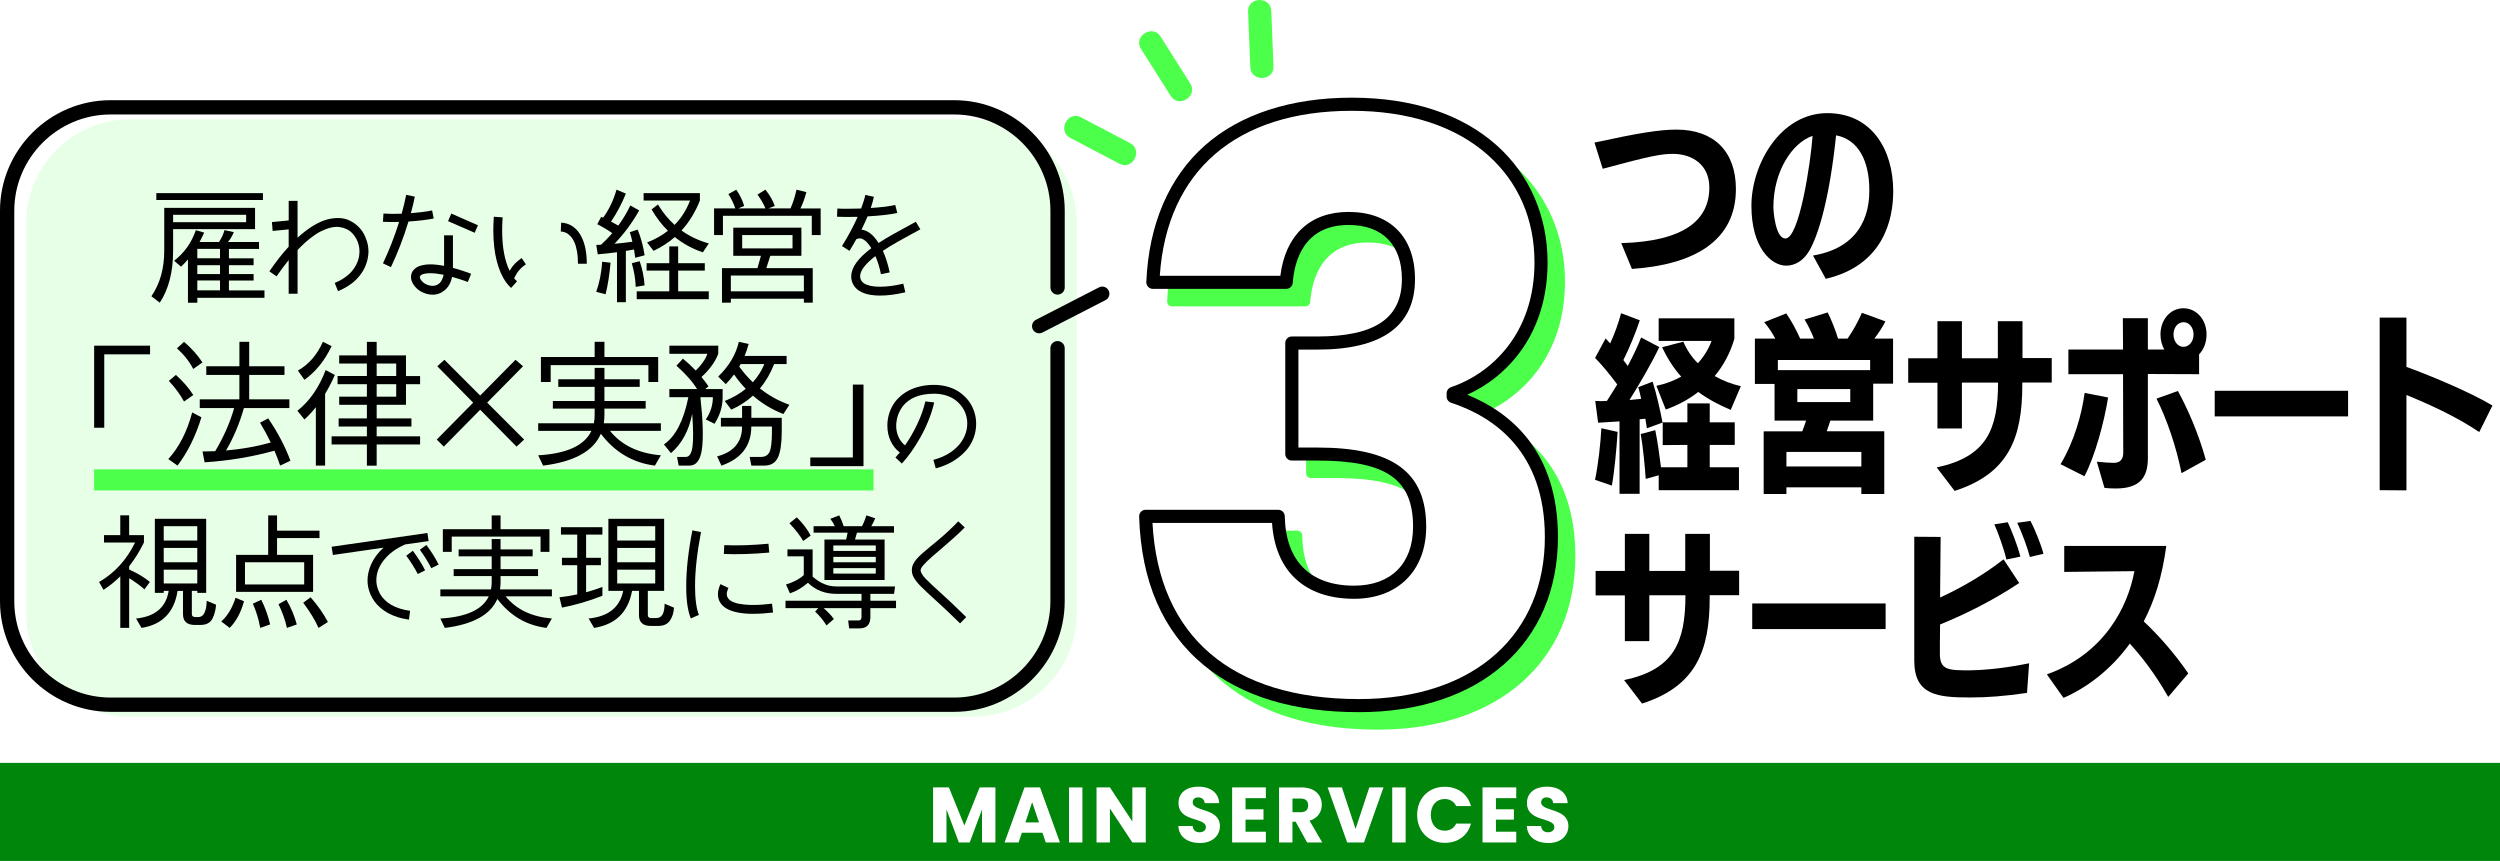
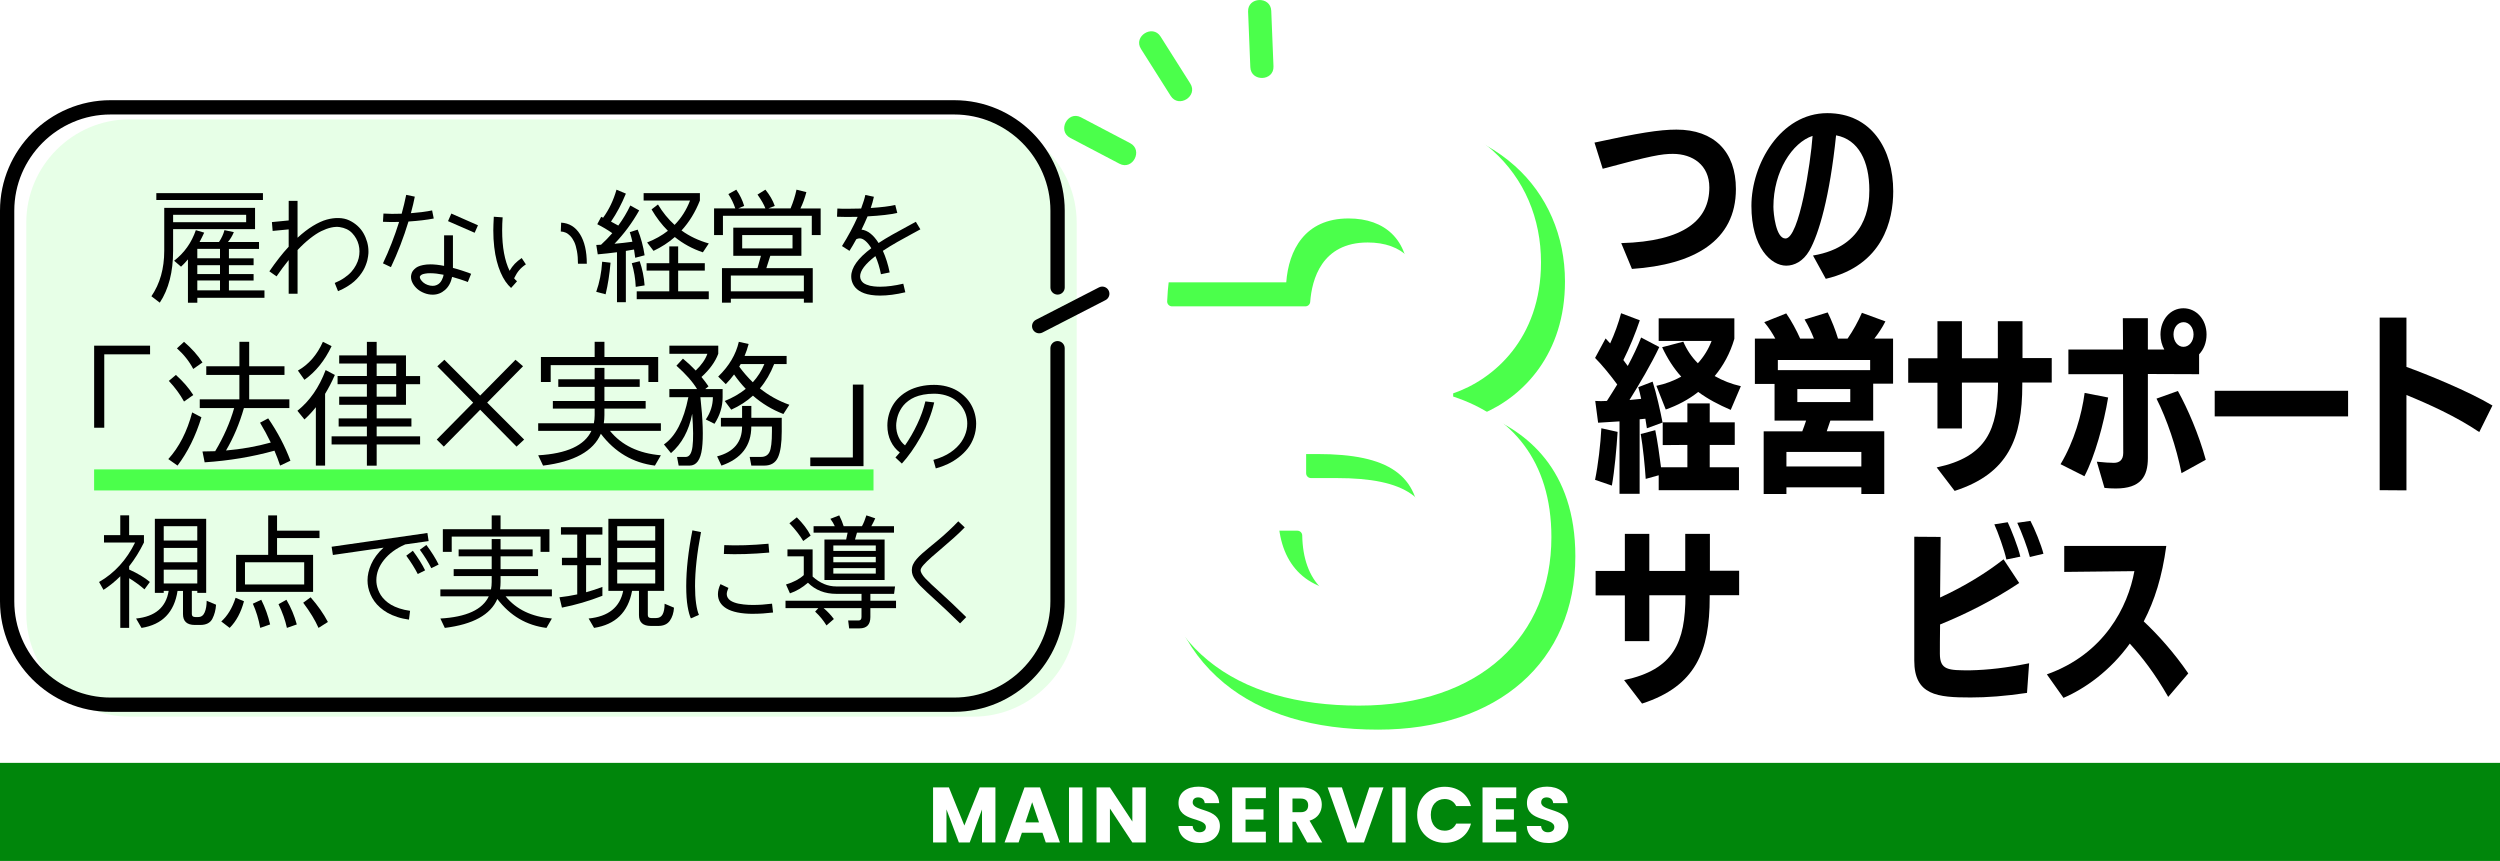
<svg xmlns="http://www.w3.org/2000/svg" xmlns:xlink="http://www.w3.org/1999/xlink" viewBox="0 0 1020 351.25">
  <defs>
    <style>.cls-1{fill:none;}.cls-2{isolation:isolate;}.cls-3{fill:url(#_新規パターン_3);}.cls-3,.cls-4,.cls-5,.cls-6{mix-blend-mode:multiply;}.cls-7{fill:#fff;}.cls-8{fill:#e7ffe7;}.cls-9{fill:#4bff4b;}.cls-10{fill:#00860b;}.cls-4{fill:url(#_新規パターン_3-2);}.cls-5{fill:url(#_新規パターン_3-3);}.cls-6{fill:url(#_新規パターン_3-4);}.cls-11{fill:#6ec878;}</style>
    <pattern id="_新規パターン_3" x="0" y="0" width="4.98" height="5.18" patternTransform="translate(-7848.62 -4788.22) rotate(45) scale(.28)" patternUnits="userSpaceOnUse" viewBox="0 0 4.98 5.18">
      <rect class="cls-1" x="0" width="4.98" height="5.18" />
      <rect class="cls-7" x="0" y="0" width="4.98" height="5.18" />
      <circle class="cls-11" cx="2.49" cy="2.59" r="1.06" />
    </pattern>
    <pattern id="_新規パターン_3-2" patternTransform="translate(-7846.62 -4786.22) rotate(45) scale(.28)" xlink:href="#_新規パターン_3" />
    <pattern id="_新規パターン_3-3" patternTransform="translate(-7846.62 -4786.22) rotate(45) scale(.28)" xlink:href="#_新規パターン_3" />
    <pattern id="_新規パターン_3-4" patternTransform="translate(-7846.62 -4786.22) rotate(45) scale(.28)" xlink:href="#_新規パターン_3" />
  </defs>
  <g class="cls-2">
    <g id="_レイヤー_2">
      <g id="title">
        <path class="cls-8" d="M439.29,250.24V90.85c0-23.19-18.97-42.17-42.17-42.17H52.88c-23.19,0-42.16,18.97-42.16,42.17v159.39c0,23.19,18.97,42.16,42.16,42.16h344.24c23.19,0,42.17-18.97,42.17-42.16Z" />
        <path d="M389.32,290.43c12.4,0,23.68-5.08,31.84-13.24,8.16-8.16,13.24-19.44,13.24-31.84v-103.28c0-1.61-1.31-2.92-2.92-2.92s-2.92,1.31-2.92,2.92h0v103.28c0,10.79-4.41,20.59-11.53,27.72-7.13,7.12-16.93,11.53-27.72,11.53H45.08c-10.79,0-20.59-4.41-27.72-11.53-7.12-7.13-11.53-16.93-11.53-27.72V85.96c0-10.79,4.41-20.59,11.53-27.72,7.13-7.12,16.93-11.53,27.72-11.53h344.24c10.79,0,20.59,4.41,27.72,11.53,7.12,7.13,11.53,16.93,11.53,27.72v31.32c0,1.61,1.31,2.92,2.92,2.92s2.92-1.31,2.92-2.92v-31.32c0-12.4-5.08-23.68-13.24-31.84-8.16-8.16-19.44-13.24-31.84-13.24H45.08c-12.4,0-23.68,5.08-31.84,13.24C5.08,62.28,0,73.56,0,85.96v159.39c0,12.4,5.08,23.68,13.24,31.84,8.16,8.16,19.44,13.24,31.84,13.24h344.24Z" />
        <path d="M421.39,134.41c.74,1.43,2.49,2,3.93,1.26l25.74-13.23c1.43-.74,2-2.49,1.26-3.93-.74-1.43-2.49-2-3.93-1.26l-25.74,13.23c-1.43.74-2,2.49-1.26,3.93Z" />
        <rect class="cls-9" x="38.4" y="191.51" width="317.99" height="8.59" />
        <path class="cls-7" d="M664.46,102.19c25.89-.7,35.95-9.59,35.95-22.69,0-9.12-6.78-13.72-14.89-13.72-4.6,0-8.97.78-28.62,6.08l-3.35-10.68c17.86-3.9,26.51-5.3,33.45-5.3,15.36,0,24.25,8.97,24.25,24.25,0,21.21-17.15,30.88-42.42,32.59l-4.37-10.53Z" />
        <path class="cls-7" d="M742.69,107.26c21.99-3.67,23-20.66,23-26.67,0-11.77-4.37-20.66-13.57-22.38-2.57,25.03-7.02,40.31-10.92,47.1-2.57,4.37-6.16,6.08-9.43,6.08-6.16,0-14.19-7.41-14.19-24.41s11.85-37.82,30.96-37.82c18.01,0,26.9,14.74,26.9,31.89,0,11.7-4.13,30.25-27.52,35.71l-5.22-9.51ZM726.55,87.37c0,2.73,1.01,12.94,4.91,12.94,5.61,0,10.29-30.72,11.07-41.87-8.27,2.73-15.98,14.5-15.98,28.93Z" />
        <path class="cls-7" d="M663.76,204.47v-29.55l-8.73.55-1.17-8.89c.78,0,1.56.08,2.34.08s1.64-.08,2.42-.08c1.33-2.11,2.81-4.37,4.21-6.71-2.73-3.74-6.24-8.03-9.04-10.84l4.29-7.95c.62.62,1.17,1.33,1.87,2.03,1.79-3.9,3.43-8.34,4.45-12.32l7.64,2.89c-1.71,5.15-4.21,11.23-6.71,16.22l1.79,2.42c2.18-4.05,4.05-8.03,5.46-11.62l7.41,3.9c-3.2,6.78-8.19,15.28-12.16,21.6l4.76-.47c-.39-1.79-.78-3.51-1.17-4.76l5.85-2.26c1.56,4.83,3.2,12.24,4.05,16.69l-6.39,2.34-.62-3.9-2.34.23v30.41h-8.19ZM653.78,198.78c1.25-6.08,2.26-14.66,2.57-21.05l6.63,1.48c-.39,6.39-1.25,15.91-2.34,21.91l-6.86-2.34ZM679.75,202.99v-6.08l-5.3,1.48c-.31-4.99-1.09-12.87-2.03-18.32l5.93-1.56c.94,4.6,1.71,10.21,2.34,15.13h10.76v-9.12l-10.06.08v-9.28h10.06v-7.72h9.12v7.72h10.21v9.2h-10.21v9.12h11.93v9.36h-32.75ZM709.14,170.24c-4.91-2.11-9.36-4.44-13.26-7.33-4.05,3.2-8.58,5.54-13.25,7.17l-3.82-9.67c3.82-.78,7.17-2.11,10.14-3.74-3.04-3.35-5.61-7.33-7.8-12.01l8.65-2.26c1.4,3.35,3.43,6.32,5.93,8.81,2.5-2.73,4.37-5.85,5.61-9.12h-21.6v-9.2h30.88v8.34c-1.72,5.93-4.52,10.99-8.03,15.2,3.27,1.87,6.86,3.27,10.68,4.13l-4.13,9.67Z" />
        <path class="cls-7" d="M762.43,204.55v-2.73h-30.57v2.73h-9.28v-25.57h15.75c.55-1.4,1.09-2.96,1.56-4.37h-12.87v-14.97h-8.03v-18.48h8.34c-1.17-2.18-2.73-4.6-4.52-6.71l8.97-3.59c2.11,3.04,4.21,6.94,5.69,10.29h5.61c-.94-2.42-2.26-5.22-3.82-7.8l9.44-2.88c1.64,3.35,3.2,7.25,4.21,10.68h3.9c2.26-3.27,4.29-6.94,5.85-10.53l9.59,3.51c-1.25,2.5-2.88,4.91-4.52,7.02h7.64v18.4h-8.11v15.05h-17.47l-1.48,4.37h23.47v25.57h-9.36ZM766.02,149.89h-37.66v4.13h37.66v-4.13ZM762.43,187.4h-30.57v5.93h30.57v-5.93ZM757.91,161.74h-21.6v5.3h21.6v-5.3Z" />
        <path class="cls-7" d="M793.17,193.71c20.27-4.29,25.03-15.36,25.03-34.62h-14.74v18.71h-9.98v-18.64h-11.93v-9.98h11.93v-15.13h9.98v15.13h14.66v-15.13h10.06v15.05h11.93v9.98h-12.01v.94c0,21.91-5.69,36.18-27.6,43.27l-7.33-9.59Z" />
        <path class="cls-7" d="M843.7,192.39c5.54-9.2,8.66-20.27,9.83-29.08l9.59,1.87c-1.72,10.53-5.46,24.17-9.67,32.12l-9.75-4.91ZM858.52,191.37c2.65.31,5.61.47,6.94.47,2.26,0,3.82-1.17,3.82-4.05,0-4.13-.08-19.34-.08-32.12h-22.3v-10.06h22.3l-.08-12.79h10.21v12.79h6.7c-.94-1.72-1.56-3.82-1.56-6.08,0-6.24,4.13-10.76,9.36-10.76s9.44,4.52,9.44,10.68c0,3.35-1.17,6.16-3.04,8.11v8.11l-20.9-.08v34.31c0,7.56-2.96,12.4-13.1,12.4-1.25,0-3.28-.08-4.6-.23l-3.12-10.68ZM893.06,196.05c-2.11-10.68-5.93-21.91-10.21-30.41l8.73-3.12c4.05,7.33,8.5,17.62,11.38,28.07l-9.9,5.46ZM897.97,139.44c0-2.88-1.87-4.99-4.05-4.99-2.34,0-4.13,2.11-4.13,4.99s1.79,5.07,4.05,5.07,4.13-2.11,4.13-5.07Z" />
        <path class="cls-7" d="M906.6,172.89v-10.45h54.42v10.45h-54.42Z" />
        <path class="cls-7" d="M1014.54,179.29c-9.43-6.39-20.9-11.54-29.71-15.13v38.91l-10.92-.08v-70.41h10.92v20.12c7.8,2.81,25.03,9.75,35.09,15.75l-5.38,10.84Z" />
        <path class="cls-7" d="M665.63,280.48c20.27-4.29,25.03-15.36,25.03-34.62h-14.74v18.71h-9.98v-18.64h-11.93v-9.98h11.93v-15.13h9.98v15.13h14.66v-15.13h10.06v15.05h11.93v9.98h-12.01v.94c0,21.91-5.69,36.18-27.6,43.27l-7.33-9.59Z" />
        <path class="cls-7" d="M717.91,259.66v-10.45h54.42v10.45h-54.42Z" />
        <path class="cls-7" d="M830.02,285.7c-8.97,1.33-16.3,1.87-23,1.87-13.49,0-23-.86-23-15.05v-50.53l10.76.08-.23,24.72c10.06-4.6,19.18-10.29,25.89-15.59l6.39,9.67c-10.6,7.1-22.3,12.87-32.28,16.92-.08,5.15-.08,9.9-.08,11.93,0,6.71,3.43,6.78,12.24,6.78,7.49-.16,14.81-1.01,24.17-2.88l-.86,12.09ZM821.6,231.28c-.7-3.51-3.51-11.38-4.91-14.35l5.46-.86c1.25,2.57,4.29,10.14,5.15,14.04l-5.69,1.17ZM831.19,230.26c-.86-3.51-3.43-10.37-5.15-13.96l5.38-.78c1.64,3.04,4.45,9.9,5.3,13.41l-5.54,1.33Z" />
        <path class="cls-7" d="M887.63,287.34c-5.61-9.82-10.68-16.22-15.67-21.75-8.03,11.15-18.32,18.4-27.06,22.14l-6.78-9.59c23.47-8.34,33.06-27.6,35.71-42.11l-28.62.31v-10.6h41.64c-1.71,12.63-4.76,22.22-9.2,30.8,5.69,5.3,12.48,12.87,18.17,21.21l-8.19,9.59Z" />
        <path d="M661.46,99.19c25.89-.7,35.95-9.59,35.95-22.69,0-9.12-6.78-13.72-14.89-13.72-4.6,0-8.97.78-28.62,6.08l-3.35-10.68c17.86-3.9,26.51-5.3,33.45-5.3,15.36,0,24.25,8.97,24.25,24.25,0,21.21-17.15,30.88-42.42,32.59l-4.37-10.53Z" />
        <path d="M739.69,104.26c21.99-3.67,23-20.66,23-26.67,0-11.77-4.37-20.66-13.57-22.38-2.57,25.03-7.02,40.31-10.92,47.1-2.57,4.37-6.16,6.08-9.43,6.08-6.16,0-14.19-7.41-14.19-24.41s11.85-37.82,30.96-37.82c18.01,0,26.9,14.74,26.9,31.89,0,11.7-4.13,30.25-27.52,35.71l-5.22-9.51ZM723.55,84.37c0,2.73,1.01,12.94,4.91,12.94,5.61,0,10.29-30.72,11.07-41.87-8.27,2.73-15.98,14.5-15.98,28.93Z" />
        <path d="M660.76,201.47v-29.55l-8.73.55-1.17-8.89c.78,0,1.56.08,2.34.08s1.64-.08,2.42-.08c1.33-2.11,2.81-4.37,4.21-6.71-2.73-3.74-6.24-8.03-9.04-10.84l4.29-7.95c.62.62,1.17,1.33,1.87,2.03,1.79-3.9,3.43-8.34,4.45-12.32l7.64,2.89c-1.71,5.15-4.21,11.23-6.71,16.22l1.79,2.42c2.18-4.05,4.05-8.03,5.46-11.62l7.41,3.9c-3.2,6.78-8.19,15.28-12.16,21.6l4.76-.47c-.39-1.79-.78-3.51-1.17-4.76l5.85-2.26c1.56,4.83,3.2,12.24,4.05,16.69l-6.39,2.34-.62-3.9-2.34.23v30.41h-8.19ZM650.78,195.78c1.25-6.08,2.26-14.66,2.57-21.05l6.63,1.48c-.39,6.39-1.25,15.91-2.34,21.91l-6.86-2.34ZM676.75,199.99v-6.08l-5.3,1.48c-.31-4.99-1.09-12.87-2.03-18.32l5.93-1.56c.94,4.6,1.71,10.21,2.34,15.13h10.76v-9.12l-10.06.08v-9.28h10.06v-7.72h9.12v7.72h10.21v9.2h-10.21v9.12h11.93v9.36h-32.75ZM706.14,167.24c-4.91-2.11-9.36-4.44-13.26-7.33-4.05,3.2-8.58,5.54-13.25,7.17l-3.82-9.67c3.82-.78,7.17-2.11,10.14-3.74-3.04-3.35-5.61-7.33-7.8-12.01l8.65-2.26c1.4,3.35,3.43,6.32,5.93,8.81,2.5-2.73,4.37-5.85,5.61-9.12h-21.6v-9.2h30.88v8.34c-1.72,5.93-4.52,10.99-8.03,15.2,3.27,1.87,6.86,3.27,10.68,4.13l-4.13,9.67Z" />
        <path d="M759.43,201.55v-2.73h-30.57v2.73h-9.28v-25.57h15.75c.55-1.4,1.09-2.96,1.56-4.37h-12.87v-14.97h-8.03v-18.48h8.34c-1.17-2.18-2.73-4.6-4.52-6.71l8.97-3.59c2.11,3.04,4.21,6.94,5.69,10.29h5.61c-.94-2.42-2.26-5.22-3.82-7.8l9.44-2.88c1.64,3.35,3.2,7.25,4.21,10.68h3.9c2.26-3.27,4.29-6.94,5.85-10.53l9.59,3.51c-1.25,2.5-2.88,4.91-4.52,7.02h7.64v18.4h-8.11v15.05h-17.47l-1.48,4.37h23.47v25.57h-9.36ZM763.02,146.89h-37.66v4.13h37.66v-4.13ZM759.43,184.4h-30.57v5.93h30.57v-5.93ZM754.91,158.74h-21.6v5.3h21.6v-5.3Z" />
        <path d="M790.17,190.71c20.27-4.29,25.03-15.36,25.03-34.62h-14.74v18.71h-9.98v-18.64h-11.93v-9.98h11.93v-15.13h9.98v15.13h14.66v-15.13h10.06v15.05h11.93v9.98h-12.01v.94c0,21.91-5.69,36.18-27.6,43.27l-7.33-9.59Z" />
        <path d="M840.7,189.39c5.54-9.2,8.66-20.27,9.83-29.08l9.59,1.87c-1.72,10.53-5.46,24.17-9.67,32.12l-9.75-4.91ZM855.52,188.37c2.65.31,5.61.47,6.94.47,2.26,0,3.82-1.17,3.82-4.05,0-4.13-.08-19.34-.08-32.12h-22.3v-10.06h22.3l-.08-12.79h10.21v12.79h6.7c-.94-1.72-1.56-3.82-1.56-6.08,0-6.24,4.13-10.76,9.36-10.76s9.44,4.52,9.44,10.68c0,3.35-1.17,6.16-3.04,8.11v8.11l-20.9-.08v34.31c0,7.56-2.96,12.4-13.1,12.4-1.25,0-3.28-.08-4.6-.23l-3.12-10.68ZM890.06,193.05c-2.11-10.68-5.93-21.91-10.21-30.41l8.73-3.12c4.05,7.33,8.5,17.62,11.38,28.07l-9.9,5.46ZM894.97,136.44c0-2.88-1.87-4.99-4.05-4.99-2.34,0-4.13,2.11-4.13,4.99s1.79,5.07,4.05,5.07,4.13-2.11,4.13-5.07Z" />
        <path d="M903.6,169.89v-10.45h54.42v10.45h-54.42Z" />
        <path d="M1011.54,176.29c-9.43-6.39-20.9-11.54-29.71-15.13v38.91l-10.92-.08v-70.41h10.92v20.12c7.8,2.81,25.03,9.75,35.09,15.75l-5.38,10.84Z" />
        <path d="M662.63,277.48c20.27-4.29,25.03-15.36,25.03-34.62h-14.74v18.71h-9.98v-18.64h-11.93v-9.98h11.93v-15.13h9.98v15.13h14.66v-15.13h10.06v15.05h11.93v9.98h-12.01v.94c0,21.91-5.69,36.18-27.6,43.27l-7.33-9.59Z" />
-         <path d="M714.91,256.66v-10.45h54.42v10.45h-54.42Z" />
        <path d="M827.02,282.7c-8.97,1.33-16.3,1.87-23,1.87-13.49,0-23-.86-23-15.05v-50.53l10.76.08-.23,24.72c10.06-4.6,19.18-10.29,25.89-15.59l6.39,9.67c-10.6,7.1-22.3,12.87-32.28,16.92-.08,5.15-.08,9.9-.08,11.93,0,6.71,3.43,6.78,12.24,6.78,7.49-.16,14.81-1.01,24.17-2.88l-.86,12.09ZM818.6,228.28c-.7-3.51-3.51-11.38-4.91-14.35l5.46-.86c1.25,2.57,4.29,10.14,5.15,14.04l-5.69,1.17ZM828.19,227.26c-.86-3.51-3.43-10.37-5.15-13.96l5.38-.78c1.64,3.04,4.45,9.9,5.3,13.41l-5.54,1.33Z" />
        <path d="M884.63,284.34c-5.61-9.82-10.68-16.22-15.67-21.75-8.03,11.15-18.32,18.4-27.06,22.14l-6.78-9.59c23.47-8.34,33.06-27.6,35.71-42.11l-28.62.31v-10.6h41.64c-1.71,12.63-4.76,22.22-9.2,30.8,5.69,5.3,12.48,12.87,18.17,21.21l-8.19,9.59Z" />
        <path class="cls-9" d="M604.64,168.91c16.94-7.08,33.87-24.52,33.87-54.05,0-18.63-7.26-35.38-20.45-47.17-14.14-12.64-34.46-19.32-58.75-19.32s-45.06,6.65-59.35,19.23c-14.57,12.83-22.79,31.96-23.76,55.33-.02.54.18,1.06.55,1.45.37.39.89.61,1.42.61h54.42c1.03,0,1.89-.8,1.97-1.82.68-9.05,4.63-24.24,23.45-24.24,14.28,0,22.47,8.31,22.47,22.79,0,16.44-11.18,24.1-35.18,24.1h-10.43c-1.09,0-1.97.88-1.97,1.97v45.29c0,1.09.88,1.97,1.97,1.97h10.43c28.22,0,39.74,8.02,39.74,27.68,0,15.27-9.48,24.75-24.75,24.75-18.36,0-28.66-10.31-28.98-29.02-.02-1.07-.9-1.94-1.97-1.94h-54.09c-.53,0-1.04.22-1.42.6-.37.38-.57.9-.56,1.43.8,26.35,9.63,46.61,26.26,60.24,15.3,12.54,36.4,18.9,62.71,18.9,48.9,0,80.5-27.76,80.5-70.73,0-35.49-19.99-51.15-38.1-58.04Z" />
        <path class="cls-3" d="M604.64,168.91c16.94-7.08,33.87-24.52,33.87-54.05,0-18.63-7.26-35.38-20.45-47.17-14.14-12.64-34.46-19.32-58.75-19.32s-45.06,6.65-59.35,19.23c-14.57,12.83-22.79,31.96-23.76,55.33-.02.54.18,1.06.55,1.45.37.39.89.61,1.42.61h54.42c1.03,0,1.89-.8,1.97-1.82.68-9.05,4.63-24.24,23.45-24.24,14.28,0,22.47,8.31,22.47,22.79,0,16.44-11.18,24.1-35.18,24.1h-10.43c-1.09,0-1.97.88-1.97,1.97v45.29c0,1.09.88,1.97,1.97,1.97h10.43c28.22,0,39.74,8.02,39.74,27.68,0,15.27-9.48,24.75-24.75,24.75-18.36,0-28.66-10.31-28.98-29.02-.02-1.07-.9-1.94-1.97-1.94h-54.09c-.53,0-1.04.22-1.42.6-.37.38-.57.9-.56,1.43.8,26.35,9.63,46.61,26.26,60.24,15.3,12.54,36.4,18.9,62.71,18.9,48.9,0,80.5-27.76,80.5-70.73,0-35.49-19.99-51.15-38.1-58.04Z" />
        <path class="cls-7" d="M551.5,42.53c50.18,0,77.23,28.67,77.23,64.52,0,31.28-19.55,47.9-35.84,53.44v1.3c23.79,7.82,40.08,26.07,40.08,57.35,0,40.08-28.68,68.75-78.53,68.75s-85.37-23.46-87-77.23h54.09c.33,18.57,10.43,30.96,30.96,30.96,17.27,0,26.72-11.08,26.72-26.72,0-21.18-12.71-29.65-41.71-29.65h-10.43v-45.29h10.43c18.9,0,37.15-4.56,37.15-26.07,0-15.97-9.45-24.76-24.44-24.76-17.92,0-24.44,13.03-25.42,26.07h-54.42c1.96-46.92,32.58-72.67,81.14-72.67Z" />
        <path d="M42.53,174.52h-4.12v-33.5h22.82v3.54h-18.69v29.96Z" />
        <path d="M68.66,187.31c4.43-4.87,7.68-11.22,9.75-19.05l3.77,1.99c-2.36,7.68-5.61,14.25-9.75,19.71l-3.77-2.66ZM68.88,155.41l2.88-2.44c2.95,2.66,5.32,5.39,7.09,8.2l-3.77,2.66c-1.62-2.95-3.69-5.76-6.2-8.42ZM72.2,142.12l2.88-2.66c3.1,2.66,5.61,5.46,7.53,8.42l-3.77,2.66c-1.62-3.1-3.84-5.91-6.65-8.42ZM97.68,149.43v-9.97h3.99v9.97h14.4v3.54h-14.4v9.97h16.39v3.54h-18.54c-1.81,6.36-4.25,12.13-7.31,17.32,6.32-.54,12.41-1.61,18.26-3.24-1.29-2.69-2.75-5.39-4.37-8.1l3.32-1.77c3.84,5.61,6.87,11.37,9.08,17.28l-4.21,1.99c-.67-2.02-1.44-4.05-2.31-6.08-9.03,2.51-18.52,4.09-28.48,4.75l-.89-4.43c1.74,0,3.48-.04,5.19-.11,3.47-5.8,6.05-11.67,7.74-17.61h-14.04v-3.54h16.17v-9.97h-13.51v-3.54h13.51Z" />
        <path d="M124.22,171.14l-2.88-3.54c5.02-3.99,8.86-9.53,11.52-16.61l3.77,1.99c-1.23,2.79-2.56,5.36-3.99,7.71v29.28h-3.77v-23.83c-1.47,1.85-3.02,3.51-4.65,5ZM131.75,139.46l3.54,1.77c-2.81,5.91-6.5,10.48-11.08,13.73l-2.66-3.77c4.43-2.51,7.83-6.42,10.19-11.74ZM137.73,153.42h11.96v-5.09h-11.3v-3.32h11.3v-5.54h3.99v5.54h11.96v8.42h5.76v3.32h-5.76v8.42h-11.96v5.54h14.18v3.32h-14.18v3.99h17.72v3.32h-17.72v8.64h-3.99v-8.64h-14.4v-3.32h14.4v-3.99h-11.52v-3.32h11.52v-5.54h-11.3v-3.32h11.3v-5.09h-11.96v-3.32ZM153.68,148.32v5.09h7.97v-5.09h-7.97ZM153.68,156.74v5.09h7.97v-5.09h-7.97Z" />
        <path d="M210.3,146.77l3.1,2.66-14.63,14.83,15.08,15.08-3.1,2.88-14.84-15.05-14.84,15.05-2.88-2.88,14.86-15.06-14.63-14.84,2.88-2.66,14.61,14.61,14.41-14.61Z" />
        <path d="M261,154.75v3.1h-14.4v5.76h16.83v3.1h-16.83v2.66c0,1.15-.08,2.26-.25,3.32h23.29v3.1h-20.78c4.76,5.88,11.69,9.2,20.78,9.97l-2.44,4.21c-8.98-1.13-16.33-5.46-22.05-12.99-3.05,7.09-10.91,11.42-23.58,12.99l-1.99-4.21c11.68-.67,18.92-4,21.72-9.97h-21.72v-3.1h22.72c.21-1.04.32-2.15.32-3.32v-2.66h-17.06v-3.1h17.06v-5.76h-14.84v-3.1h14.84v-4.65h3.99v4.65h14.4ZM242.62,145.66v-6.2h3.99v6.2h21.93v10.19h-3.99v-6.87h-39.87v6.87h-3.99v-10.19h21.93Z" />
        <path d="M282.4,168.92c-1.33,6.79-4.21,12.11-8.64,15.95l-2.88-3.54c4.73-3.25,8.05-9.67,9.97-19.27h-7.75v-3.32h11.3c-1.77-2.95-4.58-6.13-8.42-9.53l2.66-2.88c1.87,1.54,3.61,3.16,5.21,4.85,2.38-2.28,3.97-4.56,4.76-6.84h-15.5v-3.32h19.94v3.32c-1.21,3.25-3.49,6.41-6.85,9.47,1.02,1.24,1.98,2.51,2.87,3.82l-1.33,1.11h7.09v3.32c0,3.84-1.11,7.46-3.32,10.85l-3.54-1.77c1.92-2.81,2.88-5.83,2.88-9.08h-5.09c1.03,9.3,1.25,16.28.66,20.93-.59,4.65-2.29,6.98-5.09,6.98h-4.43l-.67-3.54h3.54c1.48,0,2.4-1.4,2.77-4.21.37-2.81.33-7.24-.11-13.29ZM306.55,165.6v4.87h12.4v5.54c0,4.87-.52,8.42-1.55,10.63-1.03,2.21-2.88,3.32-5.54,3.32h-5.32l-.67-3.54h4.65c1.62,0,2.77-.66,3.43-1.99.66-1.33,1-4.13,1-8.42v-1.99h-8.42c0,7.83-4.06,13.14-12.18,15.95l-1.77-3.77c6.79-1.77,10.19-5.83,10.19-12.18h-8.64v-3.54h8.64v-4.87h3.77ZM301.45,139.46l3.99.89c-.44,1.68-.99,3.3-1.65,4.87h17.15v3.32h-5.09c-1.48,3.78-3.41,7.1-5.81,9.94,3.62,2.89,7.62,5.11,12.02,6.67l-2.44,3.77c-4.59-1.77-8.73-4.27-12.42-7.49-2.55,2.32-5.5,4.22-8.85,5.72l-2.66-3.54c3.3-1.35,6.16-3,8.58-4.96-1.7-1.78-3.29-3.74-4.78-5.87-1.02,1.38-2.14,2.69-3.37,3.96l-3.1-3.1c4.43-4.28,7.24-9.01,8.42-14.18ZM311.86,148.54h-9.66c-.19.35-.39.7-.6,1.05,1.72,2.34,3.57,4.47,5.55,6.37,1.99-2.18,3.56-4.65,4.71-7.42Z" />
        <path d="M347.96,156.91h4.35v33.28h-21.71v-3.54h17.36v-29.74Z" />
        <path d="M70.63,93.49v8.86c0,8.59-1.81,15.64-5.44,21.14l-3.42-2.62c3.49-5.1,5.24-11.28,5.24-18.53v-17.52h37.05v8.66h-33.43ZM63.78,81.61v-2.82h43.5v2.82h-43.5ZM100.43,90.67v-3.02h-29.8v3.02h29.8ZM83.32,94.9c-.61,1.34-1.25,2.62-1.9,3.83h7.94c1.07-1.61,1.81-3.22,2.22-4.83l3.83.81c-.67,1.61-1.48,2.95-2.42,4.03h12.69v2.82h-12.28v3.83h10.07v2.82h-10.07v3.62h10.07v2.62h-10.07v4.03h14.5v3.02h-27.39v2.01h-3.83v-17.68c-.91,1.09-1.85,2.09-2.82,2.98l-2.82-2.42c4.16-3.22,7.11-7.38,8.86-12.48l3.42,1.01ZM80.5,101.54v3.83h9.26v-3.83h-9.26ZM80.5,108.19v3.62h9.26v-3.62h-9.26ZM80.5,114.43v4.03h9.26v-4.03h-9.26Z" />
        <path d="M117.78,119.82v-13.71c-1.65,2.03-3.3,4.25-4.95,6.65l-2.93-2.06c2.75-4,5.38-7.35,7.88-10.04v-7.07l-6.54.63-.3-3.61,6.85-.67v-7.99h3.61v15.05c2.12-1.96,4.21-3.57,6.27-4.83,2.06-1.25,3.94-2.11,5.66-2.58,1.72-.47,3.36-.68,4.93-.63,1.57.05,2.97.36,4.19.93,1.22.57,2.34,1.3,3.34,2.19,1,.89,1.83,1.9,2.49,3.05.66,1.15,1.16,2.36,1.52,3.62.35,1.27.53,2.53.53,3.8,0,.25,0,.5-.01.74,0,.24-.05.65-.13,1.24-.08.59-.19,1.15-.32,1.69-.13.54-.35,1.19-.64,1.96-.29.77-.64,1.5-1.04,2.19-.4.69-.92,1.43-1.56,2.24-.64.81-1.36,1.55-2.15,2.25-.79.69-1.75,1.38-2.88,2.08-1.13.69-2.36,1.31-3.68,1.86l-1.35-3.35c1.46-.6,2.77-1.3,3.93-2.1,1.16-.8,2.12-1.62,2.88-2.48.76-.86,1.39-1.77,1.89-2.73.5-.96.86-1.9,1.08-2.81.21-.91.32-1.83.32-2.76s-.11-1.78-.33-2.67c-.22-.89-.56-1.74-1.01-2.55-.45-.81-1-1.55-1.64-2.23-.64-.68-1.4-1.23-2.28-1.64-.88-.41-1.83-.69-2.86-.84-1.03-.15-2.18-.08-3.47.21-1.28.29-2.62.78-4.01,1.46s-2.91,1.68-4.58,2.99c-1.66,1.31-3.36,2.88-5.08,4.71v17.83h-3.61Z" />
        <path d="M156.25,90.49l.2-3.36c2.16.15,4.63.17,7.43.06.71-2.53,1.32-5.1,1.85-7.69l3.51.73c-.35,1.87-.88,4.12-1.6,6.75,3.56-.29,6.44-.66,8.66-1.13l.67,3.3c-2.79.55-6.23.96-10.31,1.23-1.99,6.57-4.38,12.77-7.16,18.61l-3.25-1.55c2.49-5.22,4.69-10.85,6.59-16.9-2.05.08-4.25.07-6.59-.05ZM176.56,120.23c-1.17,0-2.3-.21-3.4-.64-1.1-.42-2.05-.97-2.84-1.65-.79-.68-1.42-1.45-1.91-2.32-.48-.87-.72-1.74-.72-2.61h0c0-.14,0-.27.01-.41,0-.14.06-.4.15-.76.09-.37.23-.7.4-1.01.18-.31.46-.66.85-1.04.39-.39.85-.71,1.39-.98.54-.26,1.25-.49,2.13-.67.88-.18,1.87-.28,2.96-.28,1.66,0,3.53.21,5.61.62v-12.47h3.61v13.3c1.2.31,2.41.66,3.62,1.06,1.22.39,2.12.7,2.72.92.6.22.96.37,1.08.43l-1.35,3.35s-.3-.14-.84-.33c-.53-.2-1.33-.47-2.38-.81-1.05-.34-2.11-.66-3.18-.96-.48,2.28-1.45,4.06-2.91,5.34-1.46,1.28-3.13,1.92-5.02,1.92ZM175.63,111.47c-.82,0-1.53.05-2.13.16-.6.11-1.03.23-1.3.36-.27.13-.48.29-.64.47-.16.18-.24.3-.25.37-.01.07-.02.13-.02.19,0,.33.13.7.4,1.11.27.41.63.8,1.08,1.18.45.37,1.01.69,1.69.94.68.25,1.37.38,2.1.38.61,0,1.17-.12,1.68-.36.51-.24.92-.53,1.23-.87.31-.34.58-.73.81-1.18.23-.45.39-.84.49-1.17.1-.33.17-.65.22-.95-2.03-.41-3.82-.62-5.36-.62ZM182.79,90.23l1.35-3.1,10.87,4.79-1.35,3.05-10.87-4.75Z" />
        <path d="M208.53,117.5c-.82-.74-1.59-1.63-2.3-2.66-.71-1.04-1.38-2.27-1.99-3.69-.61-1.43-1.14-2.99-1.57-4.68-.44-1.69-.78-3.6-1.03-5.73-.25-2.13-.37-4.38-.37-6.75,0-1.24.07-3.1.2-5.56l3.61.25c-.13,1.6-.2,3.37-.2,5.31,0,6.82,1.01,12.32,3.03,16.5.64-1.1,1.34-2.05,2.11-2.86.77-.81,1.72-1.59,2.83-2.35l1.71,2.58c-1.12.75-2.04,1.56-2.76,2.41-.72.85-1.4,1.94-2.04,3.27.38.46.77.87,1.18,1.23l-2.43,2.73ZM239.42,107.61h-3.61c0-1.92-.14-3.64-.42-5.17-.28-1.52-.64-2.77-1.09-3.73-.45-.96-.99-1.77-1.61-2.42-.62-.65-1.25-1.11-1.89-1.38-.64-.27-1.3-.43-2-.46l.15-3.61c3.27.18,5.84,1.76,7.69,4.71,1.85,2.96,2.78,6.97,2.78,12.05Z" />
        <path d="M256.96,94.7l3.22-1.01c1.34,3.36,2.28,6.85,2.82,10.47l-3.83,1.01c-.13-1.12-.29-2.25-.49-3.37-1.11.2-2.22.39-3.33.57v20.93h-3.62v-20.39c-2.57.34-5.19.63-7.85.86l-.6-3.83c.65-.03,1.29-.05,1.94-.09,1.64-1.5,3.18-3.08,4.59-4.72-1.85-1.32-3.9-2.53-6.13-3.65l1.61-3.02c.26.12.52.24.78.37,2.44-3.37,4.26-7.19,5.46-11.44l3.83,1.61c-1.72,4.2-3.74,8-6.07,11.42,1.02.53,2.01,1.07,2.97,1.61,1.89-2.57,3.52-5.3,4.91-8.19l3.62,2.01c-2.83,5.03-6.19,9.56-10.08,13.61,2.5-.22,4.94-.5,7.31-.83-.3-1.31-.65-2.61-1.06-3.91ZM245.68,106.78l3.42.4c-.4,4.7-1.07,8.99-2.01,12.89l-3.83-1.01c1.34-3.76,2.15-7.85,2.42-12.28ZM257.77,107.38l3.22-.81c1.07,3.09,1.75,6.38,2.01,9.87l-3.62.6c-.13-3.22-.67-6.44-1.61-9.67ZM273.07,107.38v-6.85h3.62v6.85h10.87v3.02h-10.87v8.46h12.49v3.22h-29.4v-3.22h13.29v-8.46h-9.26v-3.02h9.26ZM281.53,81.81h-18.93v-3.02h22.96v3.02c-1.87,4.74-4.37,8.82-7.5,12.23,3.26,2.35,6.97,4.11,11.13,5.29l-2.42,3.62c-4.25-1.42-8.06-3.5-11.45-6.24-2.55,2.24-5.45,4.12-8.68,5.64l-2.62-3.42c3.21-1.26,6.04-2.84,8.48-4.76-2.5-2.49-4.72-5.4-6.67-8.73l2.62-2.01c1.93,3.21,4.19,5.99,6.78,8.33,2.73-2.78,4.83-6.09,6.31-9.94Z" />
        <path d="M334.83,85.03v10.87h-3.62v-7.85h-36.25v7.85h-3.62v-10.87h8.66c-.67-2.01-1.61-3.96-2.82-5.84l3.22-1.81c1.48,2.15,2.55,4.36,3.22,6.64l-2.42,1.01h11.08c-.54-1.48-1.61-3.36-3.22-5.64l3.22-2.01c1.75,2.15,3.02,4.36,3.83,6.64l-2.62,1.01h9.06c1.07-2.55,1.88-5.1,2.42-7.65l4.03,1.01c-.67,2.55-1.48,4.77-2.42,6.65h8.26ZM309.05,109.4l1.41-5.03h-11.28v-11.48h27.79v11.48h-12.69l-1.61,5.03h18.93v14.1h-3.62v-1.61h-29.8v1.61h-3.62v-14.1h14.5ZM327.98,118.86v-6.44h-29.8v6.44h29.8ZM323.35,101.34v-5.44h-20.54v5.44h20.54Z" />
        <path d="M341.5,88.43l.15-3.35c1.93.13,5.16.13,9.69,0,.88-2.37,1.45-4.22,1.71-5.53l3.5.73c-.36,1.65-.79,3.18-1.28,4.58,4.41-.29,7.74-.7,9.99-1.23l.83,3.25c-2.79.65-6.83,1.11-12.12,1.4-.82,1.93-1.65,3.73-2.47,5.41,2.53.29,4.84,2.11,6.96,5.46,1.7-1.12,3.56-2.25,5.59-3.4s3.98-2.21,5.83-3.2c1.85-.98,3.11-1.67,3.78-2.06l1.85,3.08c-.39.24-1.51.84-3.35,1.82-1.84.98-3.85,2.09-6.02,3.32-2.17,1.24-4.15,2.45-5.93,3.63,1.19,2.63,2.12,5.57,2.78,8.81l-3.56.73c-.53-2.71-1.28-5.17-2.27-7.38-4.15,3.19-6.23,5.94-6.23,8.24,0,.56.12,1.07.36,1.52.24.45.54.82.89,1.11.36.29.8.54,1.33.75.53.21,1.03.37,1.5.48.47.11,1,.19,1.59.25.59.06,1.05.09,1.4.11.35.01.72.02,1.11.02,2.81,0,5.95-.41,9.43-1.23l.83,3.5c-3.78.9-7.22,1.35-10.31,1.35-1.32,0-2.53-.09-3.64-.26-1.11-.17-2.06-.4-2.85-.7-.79-.29-1.5-.65-2.12-1.06-.62-.41-1.12-.85-1.51-1.31-.39-.46-.71-.95-.96-1.48-.25-.53-.43-1.04-.53-1.53-.1-.49-.15-.99-.15-1.5,0-3.56,2.73-7.39,8.19-11.49-.76-1.27-1.56-2.25-2.38-2.96-.82-.71-1.61-1.06-2.37-1.06-.43,0-.89.12-1.38.36-1.04,1.9-1.97,3.48-2.78,4.74l-3.05-1.96c2.53-4.04,4.66-8,6.39-11.91-3.73.06-6.55.04-8.46-.05Z" />
        <path d="M381.8,191.1l-.98-3.46c1.36-.37,2.63-.82,3.83-1.35,1.19-.53,2.25-1.11,3.17-1.74.92-.62,1.76-1.31,2.52-2.05.76-.74,1.4-1.5,1.93-2.28.53-.78.97-1.59,1.33-2.43.36-.84.62-1.67.79-2.5.17-.83.25-1.65.25-2.49,0-1.25-.19-2.46-.56-3.64-.37-1.18-.94-2.28-1.7-3.32-.76-1.03-1.67-1.94-2.73-2.71-1.06-.78-2.33-1.39-3.8-1.83-1.47-.44-3.06-.67-4.76-.67-1.56,0-3.01.13-4.35.38-1.34.26-2.5.59-3.47,1.01-.97.42-1.85.92-2.65,1.52s-1.45,1.2-1.97,1.82c-.52.62-.97,1.29-1.36,2-.39.71-.69,1.37-.89,1.97-.2.6-.37,1.21-.49,1.83-.12.62-.2,1.11-.23,1.47-.03.36-.05.69-.05.99,0,1.67.32,3.22.96,4.64.64,1.43,1.52,2.58,2.66,3.45,1.83-2.63,3.49-5.5,4.97-8.63,1.49-3.13,2.6-6.23,3.33-9.31l3.6.42c-.53,2.37-1.29,4.79-2.29,7.27-1,2.48-2.1,4.79-3.32,6.94-1.21,2.15-2.46,4.13-3.75,5.95-1.29,1.82-2.57,3.41-3.83,4.79l-2.63-2.48c.38-.41.98-1.1,1.8-2.05-1.55-1.15-2.79-2.68-3.71-4.59-.92-1.91-1.38-4.04-1.38-6.39,0-1.48.19-2.93.57-4.32.38-1.4.93-2.71,1.65-3.95.72-1.23,1.63-2.36,2.73-3.38s2.35-1.9,3.73-2.63c1.38-.73,2.96-1.3,4.73-1.71,1.77-.41,3.65-.61,5.65-.61,1.79,0,3.48.21,5.08.62,1.6.41,3.02.98,4.26,1.71,1.24.73,2.36,1.59,3.35,2.58.99.99,1.82,2.08,2.47,3.25.65,1.17,1.15,2.41,1.49,3.71.34,1.3.52,2.62.52,3.96,0,1.93-.31,3.76-.93,5.5s-1.45,3.27-2.49,4.59c-1.04,1.33-2.27,2.54-3.69,3.63-1.42,1.1-2.91,2.01-4.46,2.74-1.55.73-3.17,1.33-4.86,1.78Z" />
        <path d="M42.23,240.67l-1.81-3.22c6.31-3.62,11.21-8.99,14.7-16.11h-12.69v-3.02h6.64v-8.06h3.62v8.06h6.04v3.02c-1.77,3.6-3.78,6.83-6.04,9.7v1.32c3.55,1.61,6.37,3.31,8.46,5.08l-2.21,3.02c-1.71-1.52-3.79-3.04-6.24-4.56v20.26h-3.62v-21.04c-2.11,2.11-4.39,3.95-6.85,5.54ZM78.27,241.08v9.46c0,.81.47,1.21,1.41,1.21h1.21c1.21,0,2.08-.64,2.62-1.91.54-1.27.81-2.85.81-4.73l3.83,1.61c-.13,2.15-.64,4.06-1.51,5.74-.87,1.68-2.52,2.52-4.93,2.52h-2.22c-3.22,0-4.83-1.48-4.83-4.43v-9.46h-2.22c-1.34,8.73-6.24,13.76-14.7,15.1l-2.22-3.83c7.79-.81,12.22-4.56,13.29-11.28h-2.01v.81h-3.62v-30.21h20.94v30.21h-3.62v-.81h-2.22ZM66.8,214.7v5.84h13.69v-5.84h-13.69ZM80.49,229.4v-5.84h-13.69v5.84h13.69ZM66.8,232.42v5.64h13.69v-5.64h-13.69Z" />
        <path d="M96.12,243.9l3.42,1.41c-1.21,4.56-3.16,8.19-5.84,10.87l-3.42-2.62c2.55-2.28,4.5-5.5,5.84-9.67ZM96.33,241.48v-15.1h13.09v-16.11h3.62v6.24h17.32v3.02h-17.32v6.85h14.7v15.1h-31.41ZM99.95,238.46h24.16v-9.06h-24.16v9.06ZM103.17,246.31l3.42-1.61c1.61,3.22,2.82,6.58,3.62,10.07l-4.03,1.41c-.67-3.62-1.68-6.91-3.02-9.87ZM113.64,246.51l3.22-1.81c1.88,3.22,3.29,6.58,4.23,10.07l-4.03,1.41c-.67-3.09-1.81-6.31-3.42-9.67ZM123.71,245.91l3.02-2.21c2.95,3.36,5.3,6.71,7.05,10.07l-3.83,2.42c-1.34-3.09-3.42-6.51-6.24-10.27Z" />
        <path d="M135.3,223.07l39.08-5.61.5,3.3-9.69,1.38v.05c-3.6,1.57-6.44,3.66-8.52,6.26-2.08,2.61-3.12,5.37-3.12,8.29,0,.6.05,1.22.16,1.84.1.63.3,1.31.58,2.06.28.75.64,1.47,1.07,2.16.43.69,1.01,1.38,1.74,2.08.73.7,1.55,1.32,2.48,1.87.93.55,2.05,1.04,3.38,1.48,1.33.44,2.78.77,4.35.98l-.45,3.6c-1.71-.24-3.31-.59-4.79-1.08-1.49-.48-2.79-1.05-3.93-1.69-1.13-.65-2.16-1.38-3.08-2.19-.92-.81-1.7-1.66-2.32-2.54-.63-.88-1.15-1.81-1.57-2.77-.42-.97-.73-1.93-.93-2.88-.19-.95-.29-1.91-.29-2.86,0-1.04.12-2.11.36-3.2.24-1.09.62-2.22,1.12-3.37.5-1.15,1.19-2.32,2.05-3.49.86-1.17,1.86-2.27,3.01-3.29l-20.67,2.98-.52-3.35ZM170.45,234.2c-1.21-2.36-2.77-4.85-4.69-7.48l2.68-2.01c2.11,2.84,3.78,5.5,5.01,7.99l-3,1.5ZM175.97,231.83c-1.19-2.38-2.75-4.89-4.68-7.53l2.68-1.95c2.08,2.8,3.75,5.47,5,7.99l-3,1.48Z" />
        <path d="M217.32,224.16v2.82h-13.09v5.24h15.3v2.82h-15.3v2.42c0,1.05-.08,2.06-.23,3.02h21.17v2.82h-18.89c4.33,5.34,10.63,8.37,18.89,9.06l-2.21,3.83c-8.16-1.03-14.85-4.97-20.05-11.81-2.78,6.44-9.92,10.38-21.43,11.81l-1.81-3.83c10.62-.61,17.2-3.63,19.75-9.06h-19.75v-2.82h20.65c.19-.95.29-1.96.29-3.02v-2.42h-15.51v-2.82h15.51v-5.24h-13.49v-2.82h13.49v-4.23h3.62v4.23h13.09ZM200.61,215.91v-5.64h3.62v5.64h19.94v9.26h-3.62v-6.24h-36.25v6.24h-3.62v-9.26h19.94Z" />
        <path d="M228.26,243.69c2.45-.27,4.87-.66,7.25-1.18v-11.91h-6.24v-3.02h6.24v-9.46h-6.64v-3.02h16.91v3.02h-6.65v9.46h6.04v3.02h-6.04v11.03c2.25-.61,4.46-1.33,6.65-2.17v3.62c-5.5,2.15-11.01,3.76-16.51,4.83l-1.01-4.23ZM264.31,241.08v9.87c0,.81.47,1.21,1.41,1.21h2.01c1.21,0,2.08-.5,2.62-1.51s.81-2.45.81-4.33l3.83,1.61c-.13,2.15-.71,3.93-1.71,5.34-1.01,1.41-2.58,2.11-4.73,2.11h-3.02c-3.22,0-4.83-1.48-4.83-4.43v-9.87h-2.82c-1.61,8.73-6.78,13.76-15.5,15.1l-2.22-3.83c8.06-.81,12.75-4.56,14.1-11.28h-6.04v-29.4h22.75v29.4h-6.64ZM251.82,214.7v5.84h15.51v-5.84h-15.51ZM267.33,229.4v-5.84h-15.51v5.84h15.51ZM251.82,232.42v5.64h15.51v-5.64h-15.51Z" />
        <path d="M285.18,250.86l-3.3,1.45c-.52-1.12-.97-2.76-1.34-4.92-.37-2.16-.56-4.91-.56-8.23,0-6.68.84-14.27,2.52-22.78l3.51.72c-1.62,8.47-2.43,15.82-2.43,22.06,0,2.67.14,5.02.43,7.05.29,2.03.68,3.58,1.16,4.66ZM307.25,250.44c-2.42,0-4.56-.19-6.4-.57-1.84-.38-3.34-.93-4.49-1.63-1.15-.7-2.01-1.54-2.58-2.51-.57-.97-.86-2.06-.86-3.28,0-1.31.34-2.68,1.03-4.12l3.25,1.54c-.45,1.02-.68,1.86-.68,2.53,0,.54.13,1.03.4,1.47.26.44.61.82,1.04,1.12.43.3.95.57,1.56.79.61.23,1.23.4,1.86.53.62.13,1.31.23,2.04.31.74.08,1.4.13,2,.16.59.02,1.2.04,1.83.04,2.44,0,5.02-.17,7.74-.52l.42,3.61c-2.82.34-5.54.52-8.16.52ZM313.85,225.45c-6.89.61-13.06.8-18.51.57l.16-3.61c5.32.24,11.33.05,18.04-.57l.31,3.61Z" />
        <path d="M327.92,226.98h-6.64v-2.82h10.27v11.08c2.98,2.69,6.2,4.03,9.67,4.03h23.96l-.4,3.02h-9.67v2.82h10.47v3.02h-10.47v3.62c0,3.09-1.48,4.63-4.43,4.63h-4.23l-.4-3.22h4.23c.8,0,1.21-.47,1.21-1.41v-3.62h-15.44c1.6,1.35,2.99,2.83,4.17,4.43l-3.02,2.62c-1.21-2.01-2.75-3.89-4.63-5.64l1.3-1.41h-13.38v-3.02h31.01v-2.82h-10.27c-4.69,0-8.55-1.51-11.59-4.54-2.21,1.96-4.65,3.41-7.34,4.34l-1.61-3.62c3.09-.94,5.5-2.21,7.25-3.83v-7.65ZM322.08,213.49l3.02-2.42c2.55,2.55,4.43,5.03,5.64,7.45l-3.02,2.21c-1.34-2.28-3.22-4.7-5.64-7.25ZM336.37,236.65v-16.51h8.86l.6-2.82h-13.89v-2.62h8.66c-.4-.94-1.01-1.95-1.81-3.02l3.62-1.41c.8,1.61,1.41,3.09,1.81,4.43h7.45c.67-1.21,1.28-2.69,1.81-4.43l3.62,1.21c-.54,1.21-1.07,2.28-1.61,3.22h9.26v2.62h-15.1l-.81,2.82h12.08v16.51h-24.57ZM340,224.77h17.32v-2.21h-17.32v2.21ZM340,229.4h17.32v-2.21h-17.32v2.21ZM340,234.03h17.32v-2.22h-17.32v2.22Z" />
        <path d="M391.71,254.35c-1.74-1.73-3.52-3.45-5.35-5.17s-3.34-3.11-4.53-4.19c-1.19-1.08-2.38-2.17-3.55-3.26-1.18-1.1-2.12-2.01-2.82-2.73-.7-.73-1.33-1.47-1.89-2.22-.56-.75-.96-1.46-1.2-2.12-.24-.66-.35-1.34-.35-2.06,0-.78.16-1.54.49-2.28.33-.74.82-1.49,1.48-2.24.66-.75,1.4-1.5,2.23-2.24.83-.74,1.83-1.59,2.99-2.54,1.16-.95,2.33-1.91,3.49-2.88,1.17-.96,2.5-2.14,4-3.52,1.5-1.38,2.93-2.78,4.28-4.2l2.63,2.47c-1.16,1.22-2.6,2.61-4.33,4.16-1.73,1.55-3.34,2.96-4.84,4.22-1.5,1.27-2.94,2.51-4.32,3.72-1.38,1.21-2.47,2.28-3.29,3.2-.81.92-1.21,1.63-1.21,2.13s.17,1,.51,1.57c.34.57.8,1.17,1.39,1.81.59.63,1.44,1.47,2.56,2.51,1.12,1.04,2.29,2.11,3.51,3.21,1.22,1.1,2.81,2.57,4.78,4.42,1.96,1.85,3.91,3.74,5.85,5.66l-2.52,2.57Z" />
-         <path d="M554.43,290.56c-26.48,0-47.73-6.41-63.15-19.06-16.79-13.76-25.71-34.2-26.51-60.76-.02-.72.25-1.42.75-1.94s1.19-.81,1.91-.81h54.09c1.45,0,2.64,1.17,2.67,2.62.32,18.27,10.37,28.34,28.29,28.34,15.06,0,24.05-8.99,24.05-24.05,0-19.42-10.95-26.99-39.04-26.99h-10.43c-1.47,0-2.67-1.19-2.67-2.67v-45.29c0-1.47,1.19-2.67,2.67-2.67h10.43c23.52,0,34.48-7.44,34.48-23.4,0-14.04-7.94-22.1-21.77-22.1-18.26,0-22.1,14.79-22.76,23.6-.1,1.39-1.26,2.47-2.66,2.47h-54.42c-.73,0-1.42-.3-1.92-.82-.5-.52-.77-1.23-.74-1.96.98-23.56,9.28-42.86,24-55.82,14.42-12.69,35.1-19.4,59.81-19.4s44.94,6.74,59.21,19.5c13.34,11.92,20.69,28.86,20.69,47.69,0,28.98-16.12,46.45-32.75,54.02,17.89,7.27,36.98,23.2,36.98,58.08,0,43.39-31.87,71.42-81.2,71.42ZM470.21,213.33c2.5,46.4,32.31,71.89,84.22,71.89,23.32,0,42.74-6.45,56.17-18.65,12.89-11.71,19.7-28.11,19.7-47.43,0-34.91-20.8-49.08-38.25-54.82-1.09-.36-1.83-1.38-1.83-2.53v-1.3c0-1.14.73-2.16,1.81-2.52,16.45-5.59,34.04-21.91,34.04-50.91,0-17.54-6.54-32.66-18.91-43.71-13.28-11.87-32.52-18.14-55.65-18.14-47.01,0-75.41,24.5-78.32,67.33h49.19c2.08-16.61,12.11-26.07,27.83-26.07,16.97,0,27.11,10.25,27.11,27.43,0,19.07-13.4,28.74-39.81,28.74h-7.76v39.96h7.76c30.69,0,44.38,9.97,44.38,32.32,0,17.85-11.54,29.39-29.39,29.39-20.12,0-32.21-11.24-33.51-30.96h-48.75Z" />
        <path class="cls-9" d="M485.64,34.09c-4.04-6.39-8.08-12.79-12.13-19.18-3.25-5.14-11.25-.1-7.99,5.05,4.04,6.39,8.08,12.79,12.13,19.18,3.25,5.14,11.25.1,7.99-5.05Z" />
        <path class="cls-9" d="M456.75,66.81c5.39,2.83,9.75-5.56,4.35-8.4-6.7-3.52-13.39-7.03-20.09-10.55-5.39-2.83-9.75,5.56-4.35,8.4,6.7,3.52,13.39,7.03,20.09,10.55Z" />
        <path class="cls-9" d="M519.58,27.08c-.3-7.56-.61-15.11-.91-22.67-.25-6.09-9.7-5.75-9.45.33.3,7.56.61,15.11.91,22.67.25,6.09,9.7,5.75,9.45-.33Z" />
        <path class="cls-4" d="M485.64,34.09c-4.04-6.39-8.08-12.79-12.13-19.18-3.25-5.14-11.25-.1-7.99,5.05,4.04,6.39,8.08,12.79,12.13,19.18,3.25,5.14,11.25.1,7.99-5.05Z" />
        <path class="cls-5" d="M456.75,66.81c5.39,2.83,9.75-5.56,4.35-8.4-6.7-3.52-13.39-7.03-20.09-10.55-5.39-2.83-9.75,5.56-4.35,8.4,6.7,3.52,13.39,7.03,20.09,10.55Z" />
        <path class="cls-6" d="M519.58,27.08c-.3-7.56-.61-15.11-.91-22.67-.25-6.09-9.7-5.75-9.45.33.3,7.56.61,15.11.91,22.67.25,6.09,9.7,5.75,9.45-.33Z" />
        <rect class="cls-1" x="0" width="1020" height="299.68" />
        <rect class="cls-10" x="0" y="311.25" width="1020" height="40" />
        <path class="cls-7" d="M380.7,321.27h6.46l6.3,15.55,6.24-15.55h6.43v22.46h-5.47v-13.47l-5.02,13.47h-4.42l-5.06-13.5v13.5h-5.47v-22.46Z" />
        <path class="cls-7" d="M425.31,339.76h-8.38l-1.34,3.97h-5.73l8.13-22.46h6.34l8.13,22.46h-5.79l-1.34-3.97ZM421.12,327.31l-2.75,8.22h5.54l-2.78-8.22Z" />
        <path class="cls-7" d="M436.15,321.27h5.47v22.46h-5.47v-22.46Z" />
        <path class="cls-7" d="M467.47,321.27v22.46h-5.47l-9.15-13.86v13.86h-5.47v-22.46h5.47l9.15,13.92v-13.92h5.47Z" />
        <path class="cls-7" d="M489.55,343.95c-4.83,0-8.61-2.4-8.77-6.94h5.82c.16,1.73,1.25,2.56,2.78,2.56s2.62-.8,2.62-2.11c0-4.16-11.23-1.92-11.17-9.89,0-4.26,3.49-6.62,8.19-6.62s8.19,2.43,8.41,6.72h-5.92c-.1-1.44-1.12-2.3-2.59-2.33-1.31-.03-2.3.64-2.3,2.05,0,3.9,11.1,2.14,11.1,9.66,0,3.78-2.94,6.91-8.19,6.91Z" />
        <path class="cls-7" d="M516.47,325.65h-8.29v4.54h7.33v4.22h-7.33v4.93h8.29v4.38h-13.76v-22.46h13.76v4.38Z" />
        <path class="cls-7" d="M531.04,321.27c5.5,0,8.25,3.17,8.25,7.07,0,2.82-1.54,5.47-4.99,6.5l5.18,8.9h-6.18l-4.67-8.48h-1.31v8.48h-5.47v-22.46h9.18ZM530.72,325.81h-3.39v5.57h3.39c2.05,0,3.01-1.06,3.01-2.82,0-1.66-.96-2.75-3.01-2.75Z" />
        <path class="cls-7" d="M558.68,321.27h5.79l-7.97,22.46h-6.85l-7.97-22.46h5.82l5.57,16.96,5.6-16.96Z" />
        <path class="cls-7" d="M568.03,321.27h5.47v22.46h-5.47v-22.46Z" />
        <path class="cls-7" d="M589.49,321.01c5.34,0,9.38,3.01,10.66,7.87h-6.02c-.93-1.92-2.62-2.88-4.7-2.88-3.36,0-5.66,2.5-5.66,6.46s2.3,6.46,5.66,6.46c2.08,0,3.78-.96,4.7-2.88h6.02c-1.28,4.86-5.31,7.84-10.66,7.84-6.62,0-11.29-4.7-11.29-11.42s4.67-11.46,11.29-11.46Z" />
        <path class="cls-7" d="M618.63,325.65h-8.29v4.54h7.33v4.22h-7.33v4.93h8.29v4.38h-13.76v-22.46h13.76v4.38Z" />
        <path class="cls-7" d="M631.72,343.95c-4.83,0-8.61-2.4-8.77-6.94h5.82c.16,1.73,1.25,2.56,2.78,2.56s2.62-.8,2.62-2.11c0-4.16-11.23-1.92-11.17-9.89,0-4.26,3.49-6.62,8.19-6.62s8.19,2.43,8.42,6.72h-5.92c-.1-1.44-1.12-2.3-2.59-2.33-1.31-.03-2.3.64-2.3,2.05,0,3.9,11.1,2.14,11.1,9.66,0,3.78-2.94,6.91-8.19,6.91Z" />
      </g>
    </g>
  </g>
</svg>